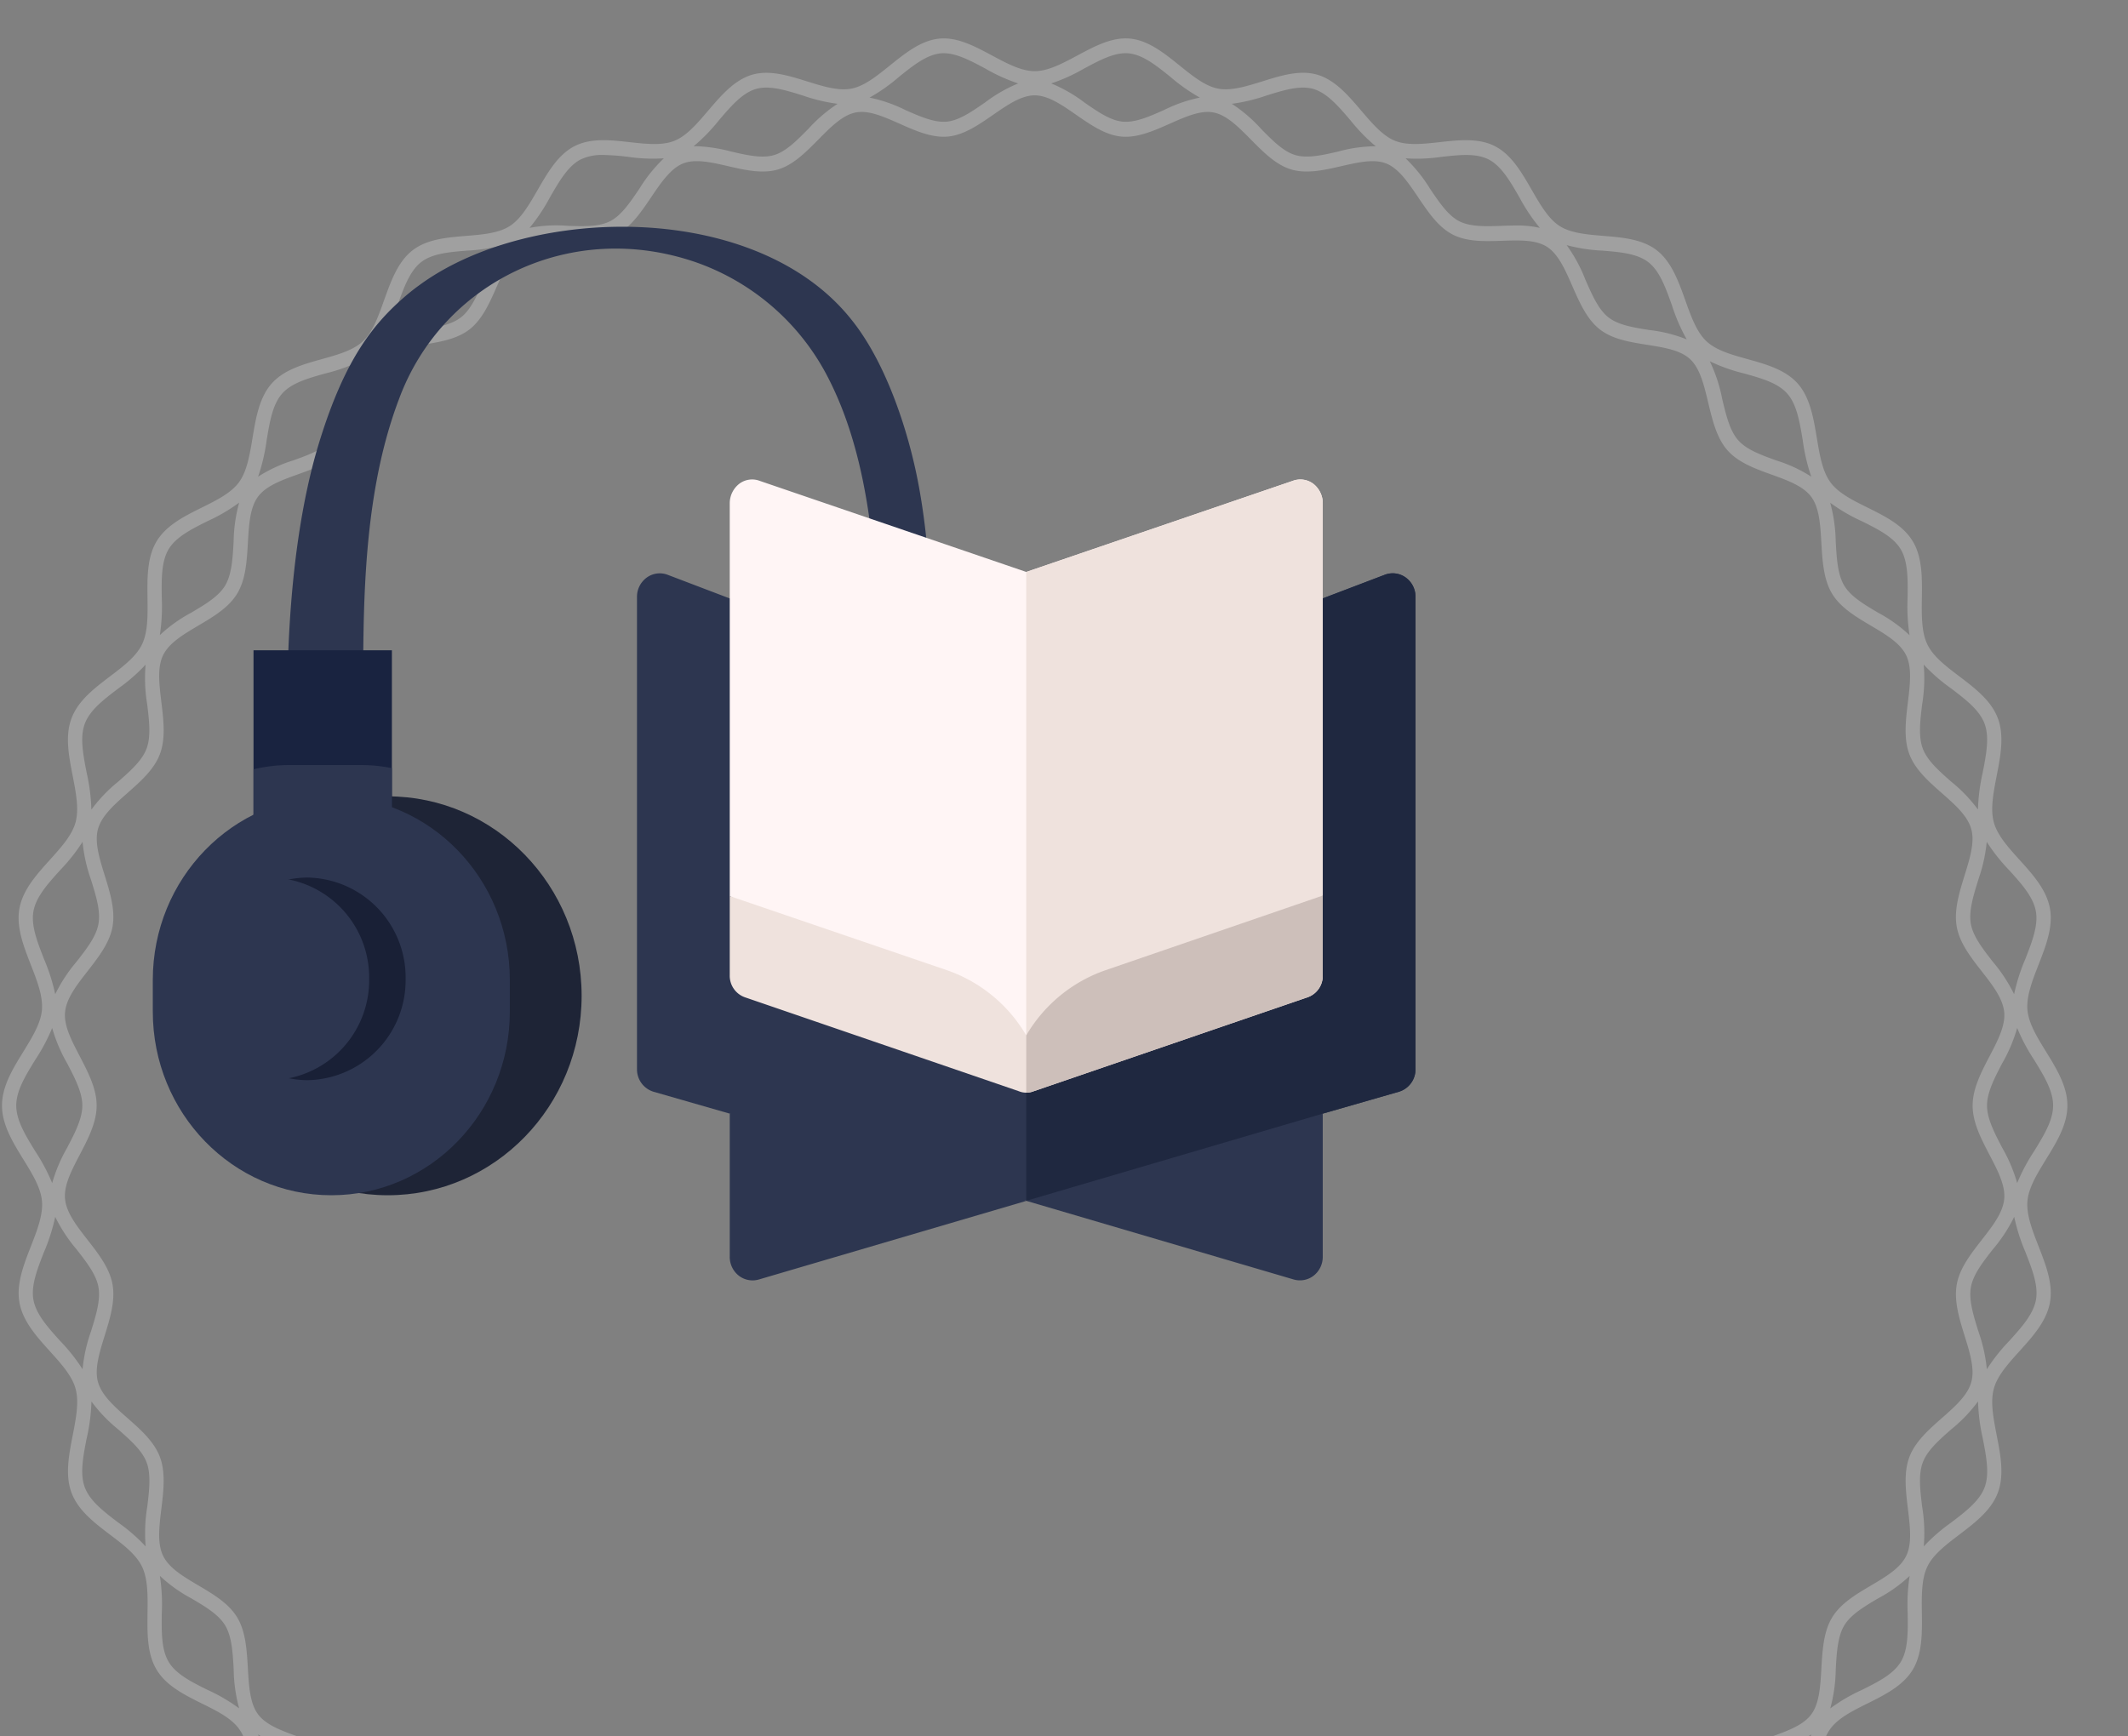
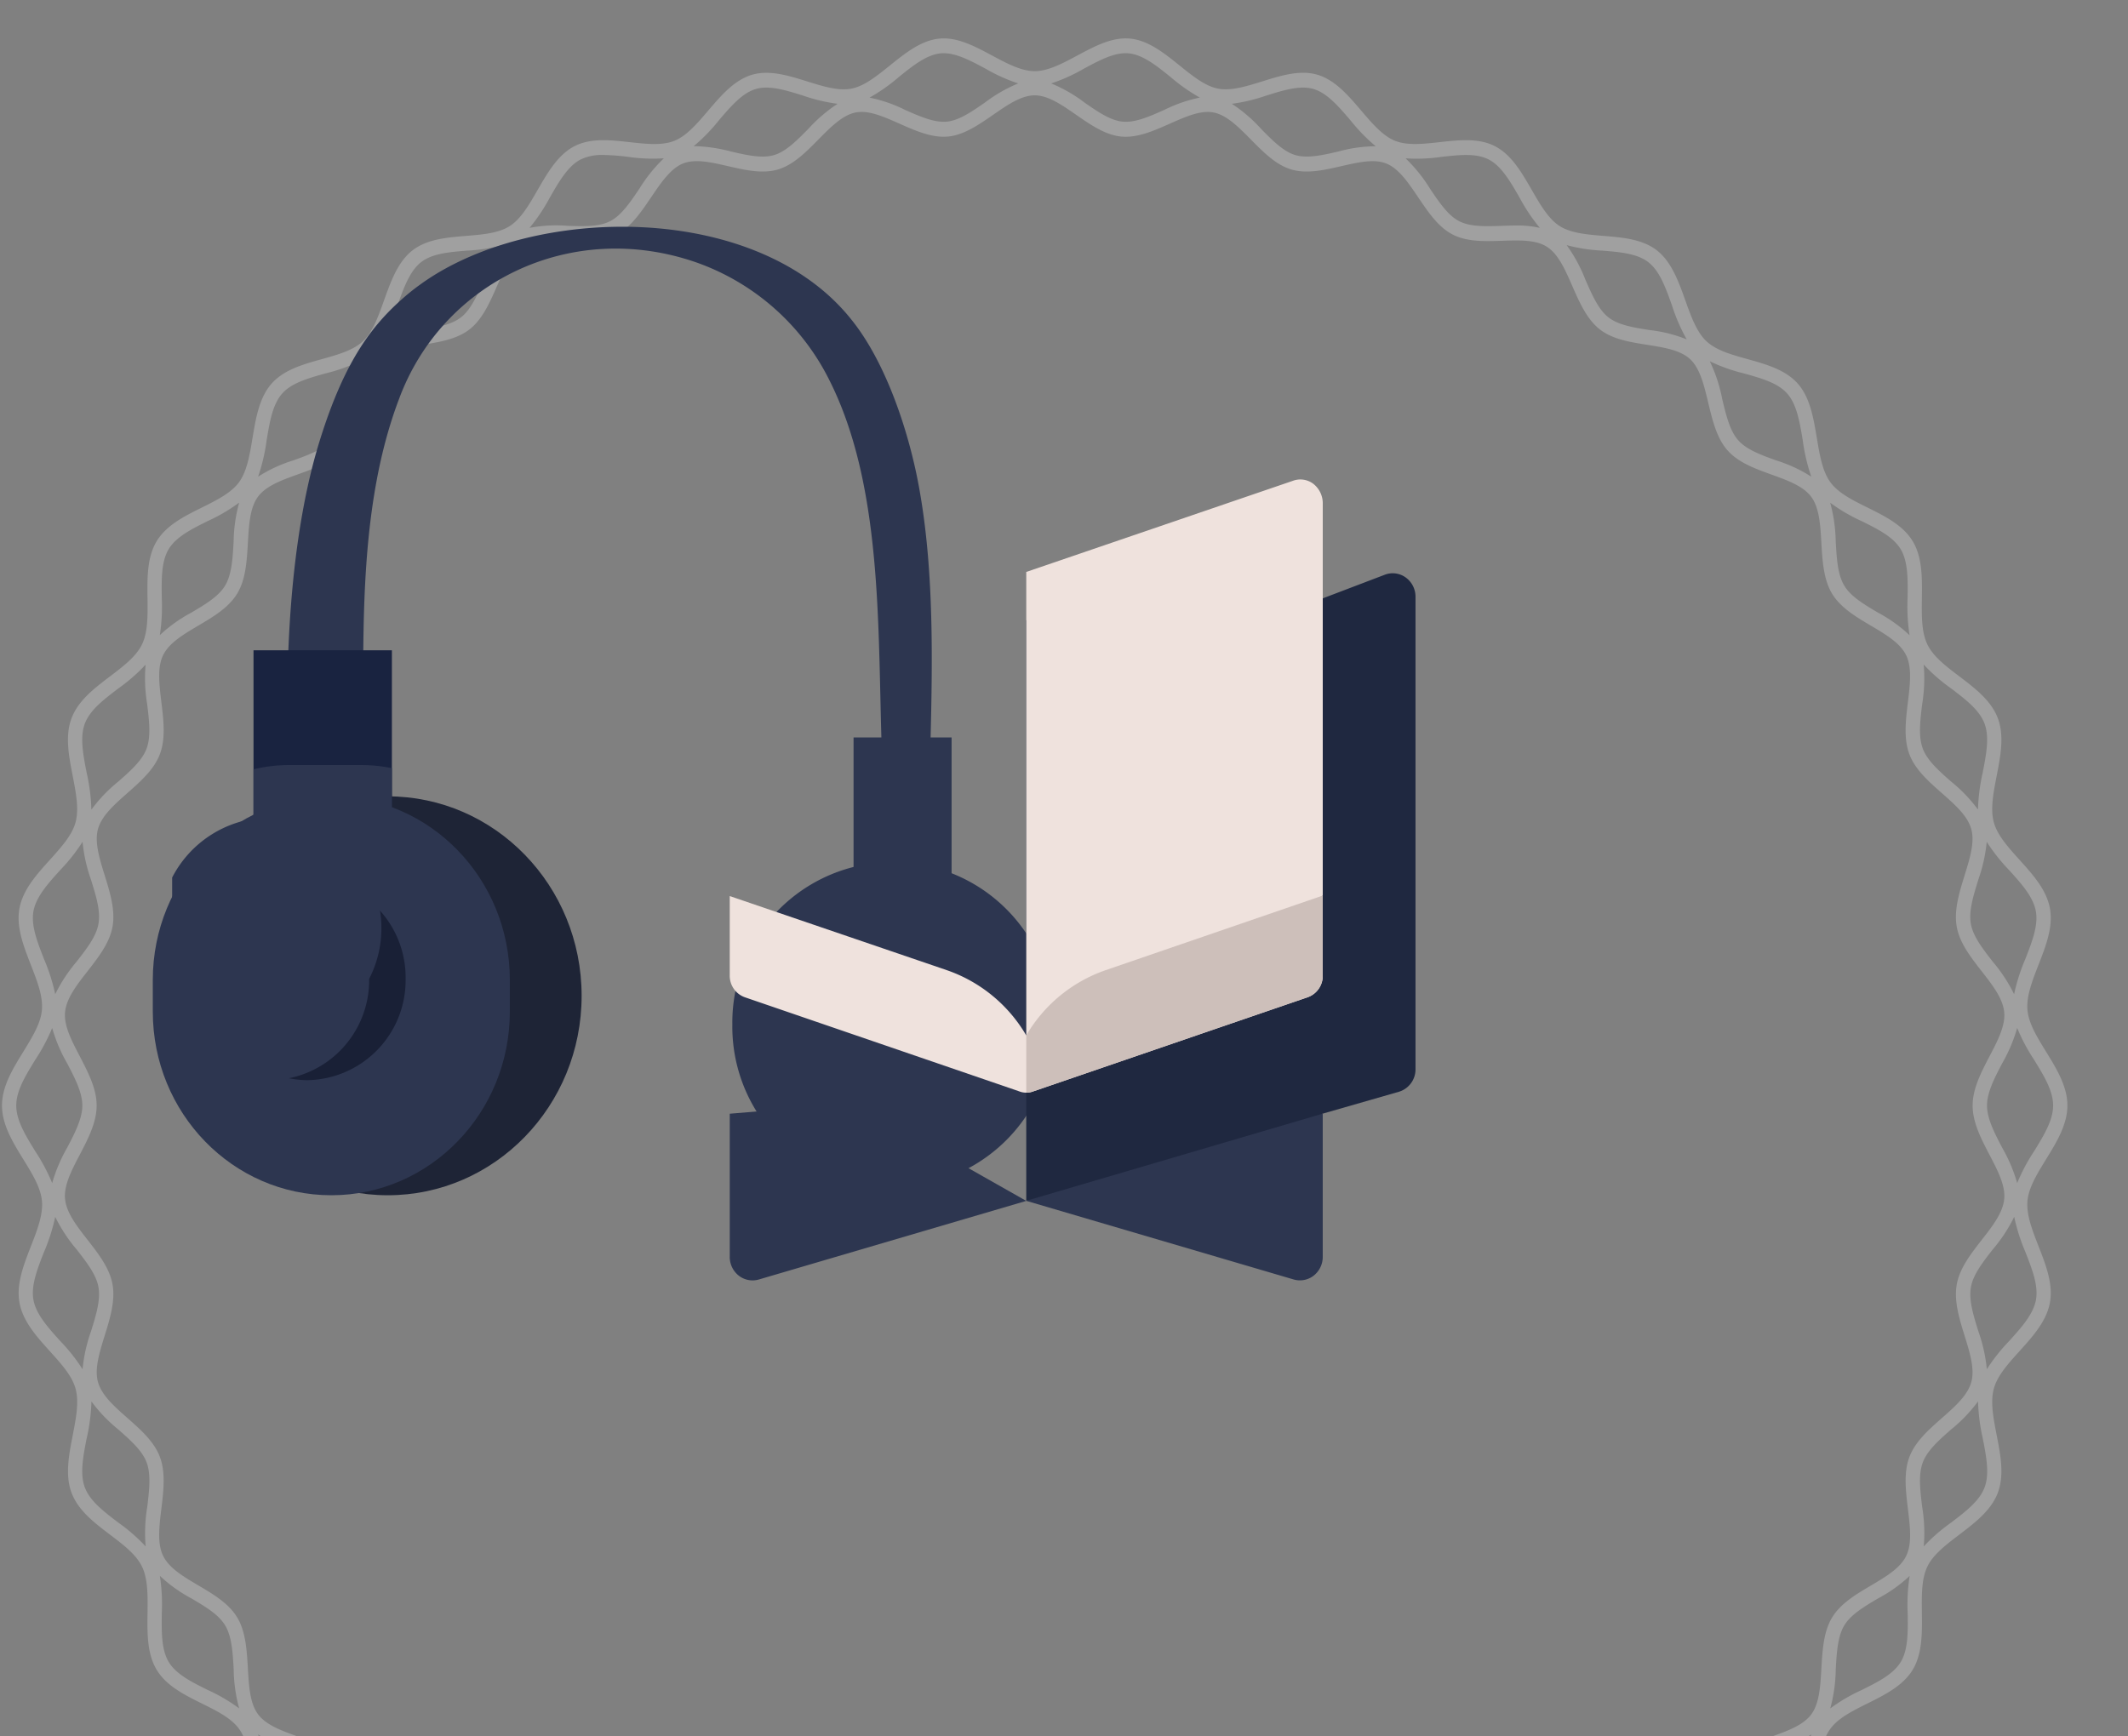
<svg xmlns="http://www.w3.org/2000/svg" width="272" height="222" viewBox="0 0 272 222">
  <rect x="0" y="0" width="272" height="222" fill="#808080" stroke="none" />
  <defs>
    <clipPath id="a">
      <rect width="272" height="222" transform="translate(-0.388)" fill="#fff" stroke="#707070" stroke-width="1" />
    </clipPath>
  </defs>
  <g transform="translate(0.388)" clip-path="url(#a)">
    <g transform="translate(-0.137 4.902)">
      <path d="M137.45,270.7c-1.923-1.03-3.738-2-5.448-2s-3.527.973-5.448,2c-2.18,1.17-4.432,2.383-6.728,2.159-2.346-.222-4.377-1.858-6.341-3.439-1.683-1.358-3.273-2.638-4.9-2.951-1.67-.324-3.623.285-5.687.929-2.359.736-4.8,1.495-7.022.841-2.258-.665-3.96-2.66-5.606-4.586-1.415-1.66-2.753-3.228-4.306-3.854-1.582-.635-3.6-.411-5.741-.176-2.453.273-4.988.552-7.064-.528-2.1-1.083-3.408-3.364-4.68-5.572-1.1-1.9-2.137-3.706-3.561-4.622s-3.458-1.088-5.6-1.266c-2.461-.2-5.009-.412-6.864-1.867s-2.748-3.952-3.608-6.358c-.744-2.088-1.45-4.058-2.691-5.235s-3.2-1.723-5.273-2.3c-2.387-.667-4.854-1.357-6.425-3.145s-2-4.4-2.425-6.923c-.366-2.2-.712-4.269-1.729-5.665s-2.838-2.3-4.77-3.253c-2.232-1.11-4.539-2.259-5.771-4.319s-1.191-4.7-1.159-7.257c.029-2.232.055-4.34-.7-5.908s-2.373-2.791-4.1-4.1c-2-1.52-4.069-3.09-4.914-5.357-.838-2.242-.335-4.836.152-7.342.426-2.191.828-4.262.366-5.955-.454-1.66-1.833-3.187-3.291-4.8-1.7-1.881-3.454-3.826-3.883-6.226-.421-2.354.533-4.8,1.455-7.166.811-2.078,1.576-4.039,1.421-5.8-.15-1.712-1.23-3.469-2.379-5.332C1.383,141.143,0,138.892,0,136.442s1.384-4.7,2.724-6.874c1.142-1.863,2.229-3.622,2.379-5.332.155-1.764-.61-3.725-1.421-5.8-.922-2.365-1.876-4.81-1.455-7.166.428-2.4,2.186-4.344,3.883-6.226,1.458-1.616,2.837-3.143,3.291-4.8.463-1.693.062-3.762-.364-5.953-.489-2.508-.991-5.1-.154-7.342C9.727,84.674,11.8,83.1,13.8,81.58c1.726-1.309,3.354-2.55,4.1-4.1.755-1.569.728-3.676.7-5.908-.033-2.559-.066-5.208,1.159-7.258S23.3,61.1,25.528,60c1.933-.961,3.757-1.869,4.77-3.253s1.362-3.468,1.727-5.665c.42-2.526.856-5.138,2.425-6.925s4.042-2.478,6.426-3.143c2.073-.579,4.029-1.125,5.273-2.3s1.946-3.145,2.691-5.231c.86-2.406,1.749-4.9,3.608-6.357s4.4-1.665,6.864-1.868c2.14-.176,4.164-.342,5.6-1.266s2.461-2.717,3.561-4.623c1.272-2.2,2.588-4.484,4.68-5.571s4.614-.8,7.066-.528c2.141.237,4.159.46,5.739-.176,1.554-.626,2.892-2.193,4.306-3.851,1.646-1.929,3.348-3.922,5.607-4.588,2.222-.655,4.662.106,7.021.842,2.064.644,4.013,1.253,5.686.929,1.632-.314,3.222-1.595,4.906-2.951,1.964-1.583,3.994-3.219,6.341-3.442,2.289-.222,4.546.991,6.728,2.161,1.923,1.03,3.739,2,5.448,2s3.527-.973,5.448-2c2.191-1.172,4.437-2.384,6.734-2.163,2.345.223,4.375,1.86,6.339,3.442,1.682,1.356,3.274,2.638,4.906,2.952,1.67.32,3.621-.288,5.686-.931,2.359-.737,4.8-1.5,7.022-.842,2.258.666,3.96,2.66,5.6,4.588,1.416,1.658,2.754,3.226,4.306,3.851,1.582.636,3.6.414,5.738.176,2.453-.271,4.991-.549,7.064.528,2.1,1.083,3.41,3.364,4.681,5.569,1.1,1.908,2.138,3.708,3.561,4.623s3.458,1.09,5.6,1.268c2.461.2,5.009.411,6.861,1.868s2.749,3.949,3.609,6.355c.744,2.086,1.449,4.058,2.691,5.233s3.2,1.726,5.273,2.3c2.386.666,4.854,1.357,6.426,3.143s2,4.4,2.425,6.925c.367,2.2.712,4.269,1.728,5.665s2.838,2.3,4.769,3.253c2.233,1.11,4.541,2.258,5.772,4.316s1.192,4.7,1.159,7.26c-.029,2.231-.055,4.338.7,5.907s2.373,2.791,4.1,4.1c2,1.52,4.07,3.092,4.916,5.363.838,2.242.335,4.836-.154,7.342-.424,2.191-.826,4.26-.363,5.953.454,1.66,1.833,3.187,3.29,4.8,1.7,1.882,3.454,3.825,3.884,6.226.421,2.355-.533,4.8-1.456,7.166-.809,2.078-1.576,4.039-1.421,5.8.153,1.711,1.23,3.469,2.381,5.332,1.338,2.175,2.724,4.425,2.724,6.874s-1.384,4.7-2.724,6.875c-1.142,1.862-2.228,3.621-2.381,5.332-.155,1.764.615,3.725,1.421,5.8.924,2.366,1.877,4.812,1.456,7.166-.429,2.4-2.186,4.345-3.884,6.226-1.457,1.615-2.836,3.142-3.29,4.8-.463,1.7-.061,3.764.363,5.955.489,2.507.991,5.1.154,7.342-.846,2.267-2.916,3.839-4.916,5.363-1.724,1.312-3.354,2.55-4.1,4.1-.753,1.569-.728,3.678-.7,5.908.033,2.56.068,5.209-1.159,7.257s-3.539,3.208-5.77,4.32c-1.933.961-3.758,1.868-4.771,3.253s-1.361,3.468-1.726,5.665c-.421,2.526-.857,5.138-2.425,6.923s-4.042,2.478-6.426,3.143c-2.071.58-4.029,1.127-5.273,2.3s-1.946,3.148-2.691,5.233c-.859,2.407-1.747,4.9-3.609,6.358s-4.4,1.665-6.861,1.867c-2.142.176-4.166.344-5.6,1.268s-2.461,2.717-3.561,4.622c-1.272,2.206-2.588,4.484-4.681,5.57-2.076,1.076-4.612.8-7.064.528-2.14-.237-4.16-.458-5.74.176-1.555.626-2.892,2.193-4.306,3.851-1.647,1.928-3.348,3.921-5.607,4.586-2.224.655-4.662-.105-7.019-.841-2.064-.645-4.013-1.254-5.687-.931-1.632.316-3.223,1.6-4.906,2.952-1.965,1.583-3.995,3.217-6.341,3.439-.181.018-.364.027-.547.027C141.53,272.885,139.462,271.775,137.45,270.7Zm.84-1.686c2.039,1.094,3.97,2.123,5.723,1.957,1.815-.176,3.549-1.569,5.386-3.049a22.7,22.7,0,0,1,3.709-2.608,18.517,18.517,0,0,1-4.546-1.573c-1.914-.85-3.724-1.651-5.329-1.495-1.559.149-3.173,1.266-4.881,2.448a18.935,18.935,0,0,1-4.238,2.435,22.434,22.434,0,0,1,4.176,1.884ZM114.6,267.92c1.836,1.48,3.573,2.878,5.385,3.049,1.758.164,3.691-.863,5.723-1.957a22.45,22.45,0,0,1,4.176-1.889,18.936,18.936,0,0,1-4.238-2.435c-1.708-1.182-3.322-2.3-4.881-2.448-1.606-.152-3.416.649-5.33,1.495a18.5,18.5,0,0,1-4.543,1.574A22.719,22.719,0,0,1,114.6,267.92Zm47.036-2.34c2.2.688,4.284,1.336,6,.833,1.743-.513,3.2-2.216,4.738-4.02a23.014,23.014,0,0,1,3.218-3.3,18.2,18.2,0,0,1-4.793-.673c-2.027-.467-3.942-.906-5.485-.451-1.512.448-2.9,1.856-4.376,3.348a19.192,19.192,0,0,1-3.741,3.206,22.047,22.047,0,0,1,4.445,1.06Zm-70.009-3.187c1.539,1.8,2.994,3.506,4.737,4.02,1.712.5,3.793-.145,6-.833a22.073,22.073,0,0,1,4.444-1.06,19.188,19.188,0,0,1-3.739-3.2c-1.473-1.495-2.863-2.9-4.377-3.348-1.544-.458-3.458-.018-5.485.451a18.25,18.25,0,0,1-4.792.671,22.971,22.971,0,0,1,3.218,3.3Zm29.305-2.042c2.021.193,3.906,1.495,5.729,2.759,1.859,1.286,3.617,2.5,5.336,2.5s3.476-1.217,5.337-2.5c1.823-1.263,3.708-2.566,5.728-2.759,2.068-.2,4.179.739,6.217,1.644s3.95,1.751,5.588,1.433c1.68-.325,3.189-1.854,4.787-3.47,1.571-1.591,3.2-3.238,5.153-3.818,1.989-.586,4.223-.076,6.382.423s4.2.967,5.767.335,2.794-2.428,4.071-4.32c1.263-1.871,2.57-3.8,4.394-4.753,1.845-.956,4.125-.879,6.336-.8s4.306.143,5.738-.778,2.309-2.914,3.229-5.012c.912-2.081,1.855-4.233,3.49-5.519s3.9-1.646,6.079-1.991,4.265-.677,5.513-1.859,1.758-3.3,2.29-5.533,1.079-4.519,2.461-6.1,3.537-2.351,5.624-3.1,4.081-1.473,5.1-2.874,1.142-3.567,1.275-5.864.269-4.655,1.355-6.47,3.059-2.975,4.971-4.109c1.933-1.143,3.758-2.224,4.517-3.8s.491-3.717.216-6-.561-4.63.185-6.627c.741-1.973,2.472-3.5,4.148-4.978,1.7-1.495,3.3-2.912,3.77-4.614.46-1.671-.18-3.736-.858-5.92s-1.379-4.451-1-6.564c.371-2.074,1.8-3.9,3.177-5.672,1.406-1.8,2.733-3.5,2.89-5.275.154-1.72-.838-3.621-1.888-5.627-1.059-2.027-2.152-4.124-2.152-6.286s1.092-4.256,2.15-6.285c1.055-2.012,2.042-3.911,1.889-5.627-.158-1.773-1.485-3.475-2.89-5.275-1.379-1.77-2.806-3.6-3.179-5.674-.379-2.11.322-4.375,1-6.564s1.318-4.246.858-5.918c-.467-1.7-2.07-3.117-3.77-4.614-1.676-1.476-3.407-3-4.148-4.977-.746-2-.46-4.351-.185-6.627s.537-4.434-.216-6-2.584-2.658-4.517-3.8c-1.912-1.134-3.889-2.305-4.97-4.109s-1.223-4.182-1.355-6.468-.258-4.469-1.275-5.864-3-2.116-5.1-2.874-4.238-1.531-5.624-3.1-1.933-3.869-2.467-6.1-1.039-4.349-2.285-5.531-3.32-1.511-5.513-1.859-4.44-.7-6.079-1.993-2.577-3.436-3.491-5.518c-.919-2.1-1.787-4.085-3.229-5.012s-3.523-.851-5.74-.778-4.491.15-6.334-.805-3.136-2.882-4.394-4.748c-1.28-1.893-2.485-3.681-4.073-4.321-1.562-.63-3.6-.161-5.766.335s-4.394,1.01-6.382.422c-1.96-.579-3.584-2.224-5.155-3.817-1.6-1.618-3.106-3.145-4.787-3.47-1.643-.317-3.559.533-5.588,1.433s-4.146,1.846-6.217,1.644c-2.021-.193-3.9-1.495-5.728-2.759-1.85-1.29-3.607-2.508-5.327-2.508s-3.476,1.217-5.336,2.506c-1.823,1.261-3.708,2.566-5.729,2.759-2.061.2-4.178-.739-6.216-1.644s-3.945-1.751-5.588-1.433c-1.682.324-3.189,1.852-4.788,3.47-1.571,1.591-3.194,3.238-5.152,3.817-1.989.588-4.223.075-6.383-.422s-4.2-.967-5.767-.335-2.795,2.428-4.071,4.32c-1.264,1.871-2.57,3.8-4.394,4.753-1.845.956-4.13.879-6.334.805s-4.306-.145-5.741.778-2.307,2.912-3.228,5.012c-.912,2.083-1.855,4.235-3.49,5.519s-3.9,1.646-6.078,1.992c-2.2.352-4.267.677-5.513,1.859s-1.758,3.294-2.291,5.53-1.084,4.505-2.468,6.076-3.539,2.353-5.624,3.1-4.079,1.473-5.1,2.874S31.566,62.2,31.433,64.5s-.268,4.655-1.354,6.468-3.059,2.977-4.971,4.109c-1.933,1.143-3.758,2.226-4.517,3.8s-.491,3.716-.215,6,.562,4.63-.187,6.627c-.739,1.974-2.471,3.5-4.145,4.977-1.7,1.5-3.3,2.914-3.772,4.616-.458,1.67.18,3.734.858,5.918s1.379,4.451,1,6.564c-.372,2.074-1.8,3.9-3.178,5.674-1.406,1.8-2.733,3.5-2.89,5.275-.154,1.72.838,3.619,1.888,5.627C11,132.183,12.1,134.28,12.1,136.44s-1.094,4.259-2.152,6.286c-1.055,2.011-2.042,3.912-1.888,5.627.157,1.772,1.485,3.475,2.89,5.275,1.379,1.769,2.806,3.6,3.178,5.672.381,2.11-.322,4.377-1,6.564s-1.318,4.247-.858,5.918c.468,1.7,2.072,3.119,3.772,4.616,1.67,1.476,3.406,3,4.145,4.976.747,2,.463,4.352.185,6.629s-.534,4.434.217,5.994c.759,1.578,2.584,2.66,4.517,3.8,1.912,1.132,3.889,2.3,4.97,4.108s1.222,4.183,1.354,6.47.259,4.467,1.276,5.863,3,2.118,5.1,2.874,4.239,1.531,5.624,3.1,1.933,3.874,2.467,6.1,1.039,4.349,2.289,5.531,3.319,1.51,5.513,1.859,4.44.7,6.079,1.991,2.577,3.45,3.491,5.533c.919,2.1,1.787,4.085,3.228,5.012s3.524.849,5.739.776,4.492-.15,6.336.807,3.135,2.882,4.394,4.748c1.277,1.893,2.485,3.681,4.073,4.321,1.564.631,3.6.161,5.767-.337s4.394-1.01,6.381-.422c1.96.58,3.583,2.224,5.154,3.817,1.6,1.618,3.106,3.147,4.788,3.472,1.643.316,3.559-.535,5.588-1.433a14.636,14.636,0,0,1,5.649-1.671,5.025,5.025,0,0,1,.569.032Zm63.044-2.614c2.294.252,4.457.49,6.057-.335s2.738-2.784,3.926-4.847a23.377,23.377,0,0,1,2.607-3.9,18.032,18.032,0,0,1-4.866.264c-2.07-.07-4.029-.135-5.46.607-1.414.732-2.533,2.389-3.716,4.143a19.445,19.445,0,0,1-3.123,3.883,11.709,11.709,0,0,1,1.23-.061,30.874,30.874,0,0,1,3.344.249ZM70.038,252.554c1.19,2.061,2.313,4.011,3.927,4.847s3.763.587,6.055.335a21.707,21.707,0,0,1,4.57-.188,19.41,19.41,0,0,1-3.122-3.883c-1.182-1.754-2.3-3.409-3.716-4.143s-3.388-.674-5.46-.607a18.012,18.012,0,0,1-4.865-.264,23.268,23.268,0,0,1,2.612,3.9Zm140.536-16.96c-2.048.324-3.979.631-5.252,1.628s-2.073,2.839-2.927,4.791a19.632,19.632,0,0,1-2.4,4.431,21.666,21.666,0,0,1,4.549-.7c2.3-.19,4.474-.368,5.9-1.495s2.2-3.253,3-5.5a23.621,23.621,0,0,1,1.888-4.355,18.14,18.14,0,0,1-4.759,1.2ZM50.55,238.76c.8,2.25,1.563,4.377,3,5.5s3.6,1.3,5.9,1.495a21.573,21.573,0,0,1,4.549.7,19.667,19.667,0,0,1-2.4-4.429c-.855-1.953-1.663-3.8-2.927-4.793s-3.2-1.3-5.252-1.628a18.136,18.136,0,0,1-4.759-1.194,23.554,23.554,0,0,1,1.89,4.347Zm176.239-19.836c-1.953.7-3.8,1.373-4.871,2.591s-1.544,3.189-2.042,5.275a19.864,19.864,0,0,1-1.582,4.814,21.677,21.677,0,0,1,4.354-1.552c2.232-.625,4.34-1.213,5.549-2.589s1.582-3.6,1.975-5.97a23.89,23.89,0,0,1,1.091-4.641,18.354,18.354,0,0,1-4.474,2.072ZM33.826,221.487c.394,2.362.767,4.591,1.975,5.968s3.32,1.966,5.551,2.591A21.7,21.7,0,0,1,45.7,231.6a19.865,19.865,0,0,1-1.582-4.814c-.5-2.085-.967-4.052-2.042-5.275s-2.918-1.884-4.87-2.589a18.356,18.356,0,0,1-4.474-2.074,23.829,23.829,0,0,1,1.094,4.639ZM239.8,199.459c-1.794,1.064-3.488,2.067-4.324,3.464s-.96,3.434-1.083,5.581a20.126,20.126,0,0,1-.7,5.018,22.019,22.019,0,0,1,4-2.344c2.087-1.039,4.057-2.022,5.009-3.6s.914-3.839.884-6.234a24.136,24.136,0,0,1,.248-4.757,18.768,18.768,0,0,1-4.034,2.872Zm-219.373,1.88c-.031,2.394-.059,4.654.879,6.232s2.921,2.568,5.009,3.6a22.084,22.084,0,0,1,4,2.347,20.055,20.055,0,0,1-.7-5.018c-.123-2.147-.242-4.176-1.084-5.581s-2.529-2.4-4.323-3.462a18.761,18.761,0,0,1-4.023-2.878,24.249,24.249,0,0,1,.242,4.76Zm228.715-23.486c-1.57,1.385-3.053,2.693-3.625,4.22-.579,1.548-.337,3.568-.076,5.7a20.258,20.258,0,0,1,.2,5.036,22.642,22.642,0,0,1,3.488-3.039c1.87-1.421,3.636-2.764,4.291-4.514.645-1.725.214-3.94-.242-6.283a24.355,24.355,0,0,1-.6-4.7A19.306,19.306,0,0,1,249.142,177.853ZM10.828,178.975c-.456,2.343-.886,4.559-.242,6.283.655,1.748,2.421,3.09,4.291,4.513a22.632,22.632,0,0,1,3.489,3.04,20.238,20.238,0,0,1,.2-5.033c.258-2.137.5-4.155-.076-5.7-.573-1.527-2.055-2.834-3.625-4.22a19.354,19.354,0,0,1-3.427-3.577,24.4,24.4,0,0,1-.607,4.7Zm243.645-24.146c-1.294,1.658-2.515,3.224-2.8,4.824-.3,1.641.306,3.582.943,5.637a20.334,20.334,0,0,1,1.089,4.865,23.324,23.324,0,0,1,2.857-3.61c1.59-1.758,3.088-3.423,3.421-5.275.323-1.809-.49-3.9-1.353-6.106a24.353,24.353,0,0,1-1.429-4.489,19.859,19.859,0,0,1-2.728,4.154Zm-249.1.334c-.862,2.209-1.675,4.3-1.353,6.106.333,1.852,1.833,3.517,3.421,5.275a23.311,23.311,0,0,1,2.858,3.609,20.269,20.269,0,0,1,1.088-4.862c.636-2.055,1.238-4,.943-5.637-.287-1.6-1.508-3.165-2.8-4.824a19.879,19.879,0,0,1-2.724-4.153,24.363,24.363,0,0,1-1.43,4.488ZM255.66,131.058c-.95,1.822-1.933,3.7-1.933,5.382s.982,3.563,1.933,5.383a20.19,20.19,0,0,1,1.922,4.531,23.93,23.93,0,0,1,2.156-4.059c1.251-2.035,2.436-3.956,2.436-5.855s-1.185-3.818-2.436-5.854a23.972,23.972,0,0,1-2.156-4.058,20.138,20.138,0,0,1-1.922,4.533Zm-251.4-.47c-1.252,2.035-2.434,3.956-2.434,5.854s1.182,3.819,2.434,5.855a23.969,23.969,0,0,1,2.156,4.058,20.163,20.163,0,0,1,1.922-4.529c.948-1.82,1.933-3.7,1.933-5.383s-.982-3.56-1.933-5.382a20.123,20.123,0,0,1-1.922-4.528,23.994,23.994,0,0,1-2.156,4.055Zm248.349-22.994c-.636,2.053-1.239,3.994-.945,5.635.289,1.6,1.511,3.165,2.8,4.826a19.878,19.878,0,0,1,2.724,4.154,24.3,24.3,0,0,1,1.429-4.484c.864-2.211,1.677-4.3,1.353-6.106-.333-1.855-1.831-3.517-3.421-5.275a23.417,23.417,0,0,1-2.857-3.611,20.34,20.34,0,0,1-1.088,4.861ZM7.443,106.34c-1.588,1.758-3.088,3.42-3.421,5.275-.322,1.809.491,3.895,1.353,6.106a24.349,24.349,0,0,1,1.43,4.489,19.886,19.886,0,0,1,2.724-4.153c1.294-1.658,2.515-3.224,2.8-4.826.3-1.641-.306-3.582-.943-5.635A20.283,20.283,0,0,1,10.3,102.73a23.4,23.4,0,0,1-2.857,3.61Zm7.436-23.226c-1.872,1.422-3.638,2.763-4.293,4.515-.643,1.725-.214,3.938.242,6.281a24.392,24.392,0,0,1,.6,4.7,19.346,19.346,0,0,1,3.427-3.578c1.571-1.383,3.055-2.693,3.625-4.22.579-1.548.336-3.568.077-5.7a20.189,20.189,0,0,1-.2-5.034,22.72,22.72,0,0,1-3.483,3.039Zm230.563,1.994c-.264,2.137-.5,4.155.076,5.7.573,1.525,2.056,2.834,3.625,4.22A19.31,19.31,0,0,1,252.57,98.6a24.339,24.339,0,0,1,.6-4.7c.456-2.343.887-4.557.242-6.279-.655-1.751-2.421-3.094-4.291-4.517a22.614,22.614,0,0,1-3.488-3.039,20.261,20.261,0,0,1-.191,5.04ZM234.393,64.385c.125,2.147.242,4.174,1.084,5.581s2.529,2.4,4.322,3.462a18.771,18.771,0,0,1,4.024,2.879,24.256,24.256,0,0,1-.248-4.757c.033-2.394.059-4.66-.884-6.234s-2.921-2.568-5.009-3.6a22.122,22.122,0,0,1-4-2.344,20.1,20.1,0,0,1,.708,5.018ZM26.318,61.708c-2.086,1.037-4.057,2.022-5.009,3.6s-.915,3.838-.884,6.233a24.191,24.191,0,0,1-.247,4.756A18.776,18.776,0,0,1,24.2,73.424c1.794-1.062,3.489-2.067,4.324-3.462s.96-3.434,1.083-5.581a20.1,20.1,0,0,1,.707-5.02,22.143,22.143,0,0,1-4,2.348ZM219.878,46.1c.5,2.086.967,4.054,2.042,5.275s2.918,1.884,4.87,2.591a18.3,18.3,0,0,1,4.473,2.073,23.9,23.9,0,0,1-1.089-4.641c-.393-2.362-.765-4.593-1.975-5.97s-3.317-1.965-5.549-2.589a21.7,21.7,0,0,1-4.354-1.551,19.87,19.87,0,0,1,1.582,4.812ZM41.353,42.84c-2.233.624-4.339,1.213-5.551,2.591s-1.582,3.6-1.975,5.97a23.854,23.854,0,0,1-1.089,4.64,18.329,18.329,0,0,1,4.475-2.075c1.953-.7,3.8-1.372,4.87-2.589s1.544-3.191,2.042-5.275a19.841,19.841,0,0,1,1.582-4.813,21.711,21.711,0,0,1-4.354,1.552ZM202.4,30.874c.855,1.951,1.663,3.8,2.927,4.79s3.2,1.306,5.252,1.63a18.1,18.1,0,0,1,4.759,1.193,23.645,23.645,0,0,1-1.888-4.356c-.8-2.25-1.562-4.377-3-5.5s-3.6-1.3-5.9-1.49a21.64,21.64,0,0,1-4.551-.7,19.61,19.61,0,0,1,2.4,4.433ZM59.455,27.139c-2.3.19-4.475.368-5.9,1.49s-2.193,3.253-3,5.5a23.588,23.588,0,0,1-1.887,4.354A18.139,18.139,0,0,1,53.43,37.29c2.048-.324,3.98-.631,5.252-1.63s2.072-2.839,2.929-4.792a19.625,19.625,0,0,1,2.4-4.429,21.576,21.576,0,0,1-4.552.7Zm137.117-2.9a23.27,23.27,0,0,1-2.608-3.9c-1.191-2.064-2.314-4.011-3.928-4.847s-3.764-.587-6.057-.335a21.761,21.761,0,0,1-4.57.186,19.439,19.439,0,0,1,3.124,3.883c1.184,1.754,2.3,3.41,3.716,4.145s3.387.674,5.458.6c.594-.019,1.194-.04,1.788-.04a12.833,12.833,0,0,1,3.076.3ZM73.966,15.486c-1.614.836-2.738,2.784-3.927,4.847a23.234,23.234,0,0,1-2.606,3.9A18.076,18.076,0,0,1,72.3,23.97c2.07.07,4.029.135,5.458-.607,1.413-.732,2.534-2.389,3.716-4.143A19.441,19.441,0,0,1,84.6,15.338a21.836,21.836,0,0,1-4.57-.186,29.464,29.464,0,0,0-3.149-.239,6.281,6.281,0,0,0-2.912.573Zm86.969-3.912c1.473,1.495,2.864,2.9,4.376,3.348,1.545.456,3.46.016,5.487-.45a18.193,18.193,0,0,1,4.793-.673,22.925,22.925,0,0,1-3.219-3.306c-1.539-1.8-2.993-3.5-4.738-4.018-1.711-.5-3.792.145-5.995.833a22.036,22.036,0,0,1-4.439,1.06,19.208,19.208,0,0,1,3.737,3.2Zm-67.73,2.9c2.027.466,3.941.906,5.485.45,1.514-.448,2.9-1.857,4.377-3.348a19.182,19.182,0,0,1,3.739-3.206,22.056,22.056,0,0,1-4.445-1.06c-2.2-.687-4.285-1.336-6-.833-1.743.513-3.2,2.216-4.735,4.018a23.018,23.018,0,0,1-3.22,3.306q.2-.01.4-.01a20.16,20.16,0,0,1,4.391.679ZM138.353,8.2c1.707,1.183,3.322,2.3,4.881,2.449,1.613.154,3.415-.651,5.329-1.5a18.525,18.525,0,0,1,4.545-1.574A22.733,22.733,0,0,1,149.4,4.97c-1.837-1.48-3.572-2.878-5.386-3.051-1.758-.17-3.686.864-5.723,1.957a22.434,22.434,0,0,1-4.178,1.889,18.9,18.9,0,0,1,4.24,2.432Zm-22.914.95c1.914.848,3.724,1.646,5.33,1.5,1.559-.149,3.172-1.266,4.881-2.449a18.9,18.9,0,0,1,4.24-2.435,22.439,22.439,0,0,1-4.178-1.889c-2.037-1.092-3.971-2.12-5.722-1.957-1.816.176-3.55,1.571-5.386,3.051a22.761,22.761,0,0,1-3.71,2.607,18.542,18.542,0,0,1,4.544,1.571Z" transform="translate(0.002)" fill="#fff" stroke="rgba(0,0,0,0)" stroke-miterlimit="10" stroke-width="1" opacity="0.25" />
      <g transform="translate(19.279 24.09)">
        <path d="M0,0H12.53V25.393H0Z" transform="translate(89.571 65.29)" fill="#2d3650" />
        <path d="M20.526,0h.51A20.521,20.521,0,0,1,41.563,20.517h0A20.521,20.521,0,0,1,21.036,41.032h-.51A20.522,20.522,0,0,1,0,20.511v0A20.52,20.52,0,0,1,20.521,0Z" transform="translate(115.107 81.227) rotate(90)" fill="#2d3650" />
        <path d="M15.378,0h1.281A15.374,15.374,0,0,1,32.037,15.37h0A15.374,15.374,0,0,1,16.659,30.74H15.378A15.374,15.374,0,0,1,0,15.371H0A15.373,15.373,0,0,1,15.375,0Z" transform="translate(109.961 86.319) rotate(90)" fill="#2d3650" />
        <path d="M25.5,0h0C39.583,0,51,11.1,51,24.781h0c0,13.687-11.417,24.781-25.5,24.781h0C11.417,49.563,0,38.468,0,24.781S11.417,0,25.5,0Z" transform="translate(54.813 72.824) rotate(90)" fill="#1e2436" />
        <path d="M707.564,483.144c.059-1.982-.649-21.453,4.13-36.847,3.26-10.515,6.889-15.058,11.236-18.737.2-.16.393-.323.592-.479s.4-.311.6-.461l.615-.445c14.184-10.129,42.92-10.59,54.983,4.7,4.406,5.5,7.327,14.376,8.6,21.446,2.223,12.287,1.6,25.728,1.286,38.959H783.8c-1.045-16.447.665-37.1-6.715-52.256l-.277-.556a30.215,30.215,0,0,0-16.969-14.982c-16.027-5.573-32.5,2.513-38.016,17.5-5.033,13.284-4.549,28.855-4.561,42.156Z" transform="translate(-690.364 -418.927)" fill="#2d3650" />
        <path d="M0,0H17.688V26.246H0Z" transform="translate(12.874 54.148)" fill="#192340" />
        <path d="M678.824,1138.2a19.779,19.779,0,0,0-3.937-.4h-9.139a19.732,19.732,0,0,0-4.608.543v11.027h17.688Z" transform="translate(-648.262 -1068.98)" fill="#2d3650" />
        <path d="M23.479,0h4.044C40.487,0,51,10.217,51,22.818S40.487,45.637,27.519,45.637H23.475C10.512,45.637,0,35.421,0,22.818H0C0,10.217,10.512,0,23.479,0Z" transform="translate(45.637 72.824) rotate(90)" fill="#2d3650" />
        <path d="M12.955,0h0A12.776,12.776,0,0,1,25.909,12.59h0A12.776,12.776,0,0,1,12.955,25.18h0A12.776,12.776,0,0,1,0,12.591,12.776,12.776,0,0,1,12.955,0Z" transform="translate(32.316 83.204) rotate(90)" fill="#192036" />
-         <path d="M12.955,0h0A12.776,12.776,0,0,1,25.909,12.59,12.776,12.776,0,0,1,12.955,25.18h0A12.776,12.776,0,0,1,0,12.591H0A12.776,12.776,0,0,1,12.955,0Z" transform="translate(27.654 83.204) rotate(90)" fill="#2d3650" />
+         <path d="M12.955,0h0A12.776,12.776,0,0,1,25.909,12.59,12.776,12.776,0,0,1,12.955,25.18h0H0A12.776,12.776,0,0,1,12.955,0Z" transform="translate(27.654 83.204) rotate(90)" fill="#2d3650" />
        <g transform="translate(61.89 32.308)">
          <path d="M290.2,420.822a2.862,2.862,0,0,0,2.556-.489,3.04,3.04,0,0,0,1.159-2.4v-18.3L278.5,398.163l-22.481,12.605Z" transform="translate(-206.263 -318.538)" fill="#2d3650" />
          <path d="M61.018,418.482a3.04,3.04,0,0,0,1.159,2.4,2.861,2.861,0,0,0,2.556.489l34.184-10.05L76.9,398.845l-15.882,1.33Z" transform="translate(-49.162 -319.083)" fill="#2d3650" />
-           <path d="M98.273,60.557a2.83,2.83,0,0,0-2.685-.343L80.339,66.023H19.209L3.957,60.214a2.83,2.83,0,0,0-2.685.343A3.031,3.031,0,0,0,.019,63.024v60.4A2.989,2.989,0,0,0,2.134,126.3l9.74,2.8,37.9,11.142,37.9-11.142,9.74-2.806a2.989,2.989,0,0,0,2.115-2.886V63.024a3.032,3.032,0,0,0-1.256-2.466Z" transform="translate(-0.019 -48.018)" fill="#2d3650" />
          <path d="M303.658,126.3a2.989,2.989,0,0,0,2.115-2.886v-60.4a3.031,3.031,0,0,0-1.256-2.466,2.83,2.83,0,0,0-2.685-.343l-15.249,5.809H256.018v74.229l37.9-11.144Z" transform="translate(-206.263 -48.018)" fill="#1f2840" />
-           <path d="M135.593.547a2.747,2.747,0,0,0-2.624-.36L98.917,11.826,64.869.187a2.723,2.723,0,0,0-2.624.36A3.158,3.158,0,0,0,61.02,3.009V53.264l37.9,20.818L136.82,53.2V3.007A3.157,3.157,0,0,0,135.594.545Z" transform="translate(-49.163 -0.001)" fill="#fff5f5" />
          <path d="M293.917,3.007A3.158,3.158,0,0,0,292.692.545a2.747,2.747,0,0,0-2.624-.36L256.017,11.827V74.082l37.9-20.879Z" transform="translate(-206.262 -0.002)" fill="#efe2dd" />
          <path d="M109.062,275.576a18.9,18.9,0,0,0-10.145,8.339,18.9,18.9,0,0,0-10.145-8.339L61.018,266.1v10.139A2.911,2.911,0,0,0,63,279.056l34.984,12a2.5,2.5,0,0,0,1.866,0l34.984-12a2.911,2.911,0,0,0,1.983-2.82v-10.2Z" transform="translate(-49.162 -212.835)" fill="#efe2dd" />
          <path d="M291.935,279.055a2.911,2.911,0,0,0,1.983-2.82v-10.2l-27.754,9.539a18.9,18.9,0,0,0-10.146,8.339v7.322a2.569,2.569,0,0,0,.932-.176Z" transform="translate(-206.263 -212.835)" fill="#cdbfba" />
        </g>
      </g>
    </g>
  </g>
</svg>